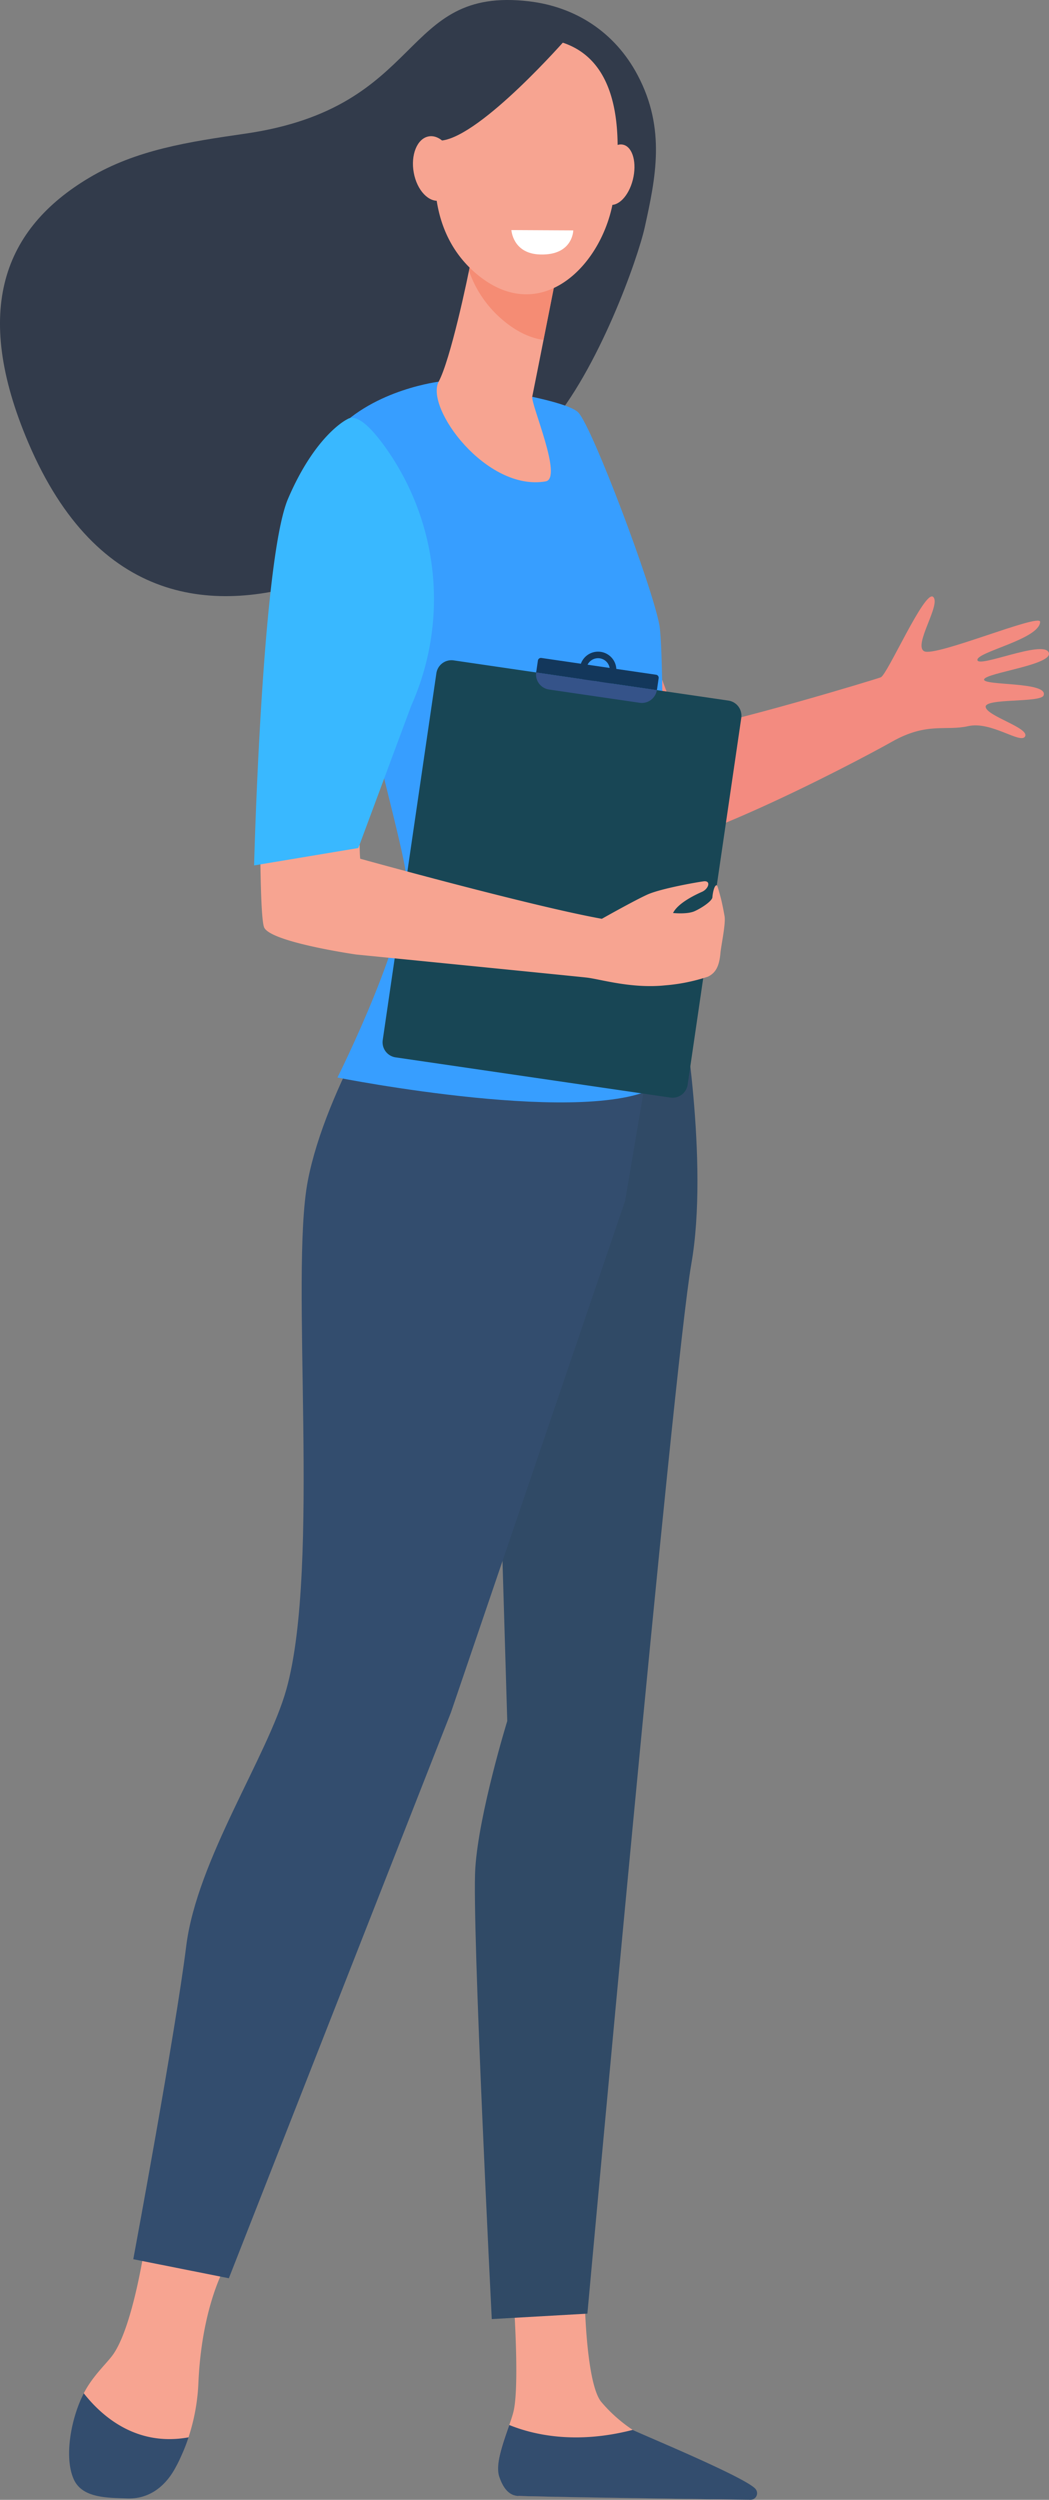
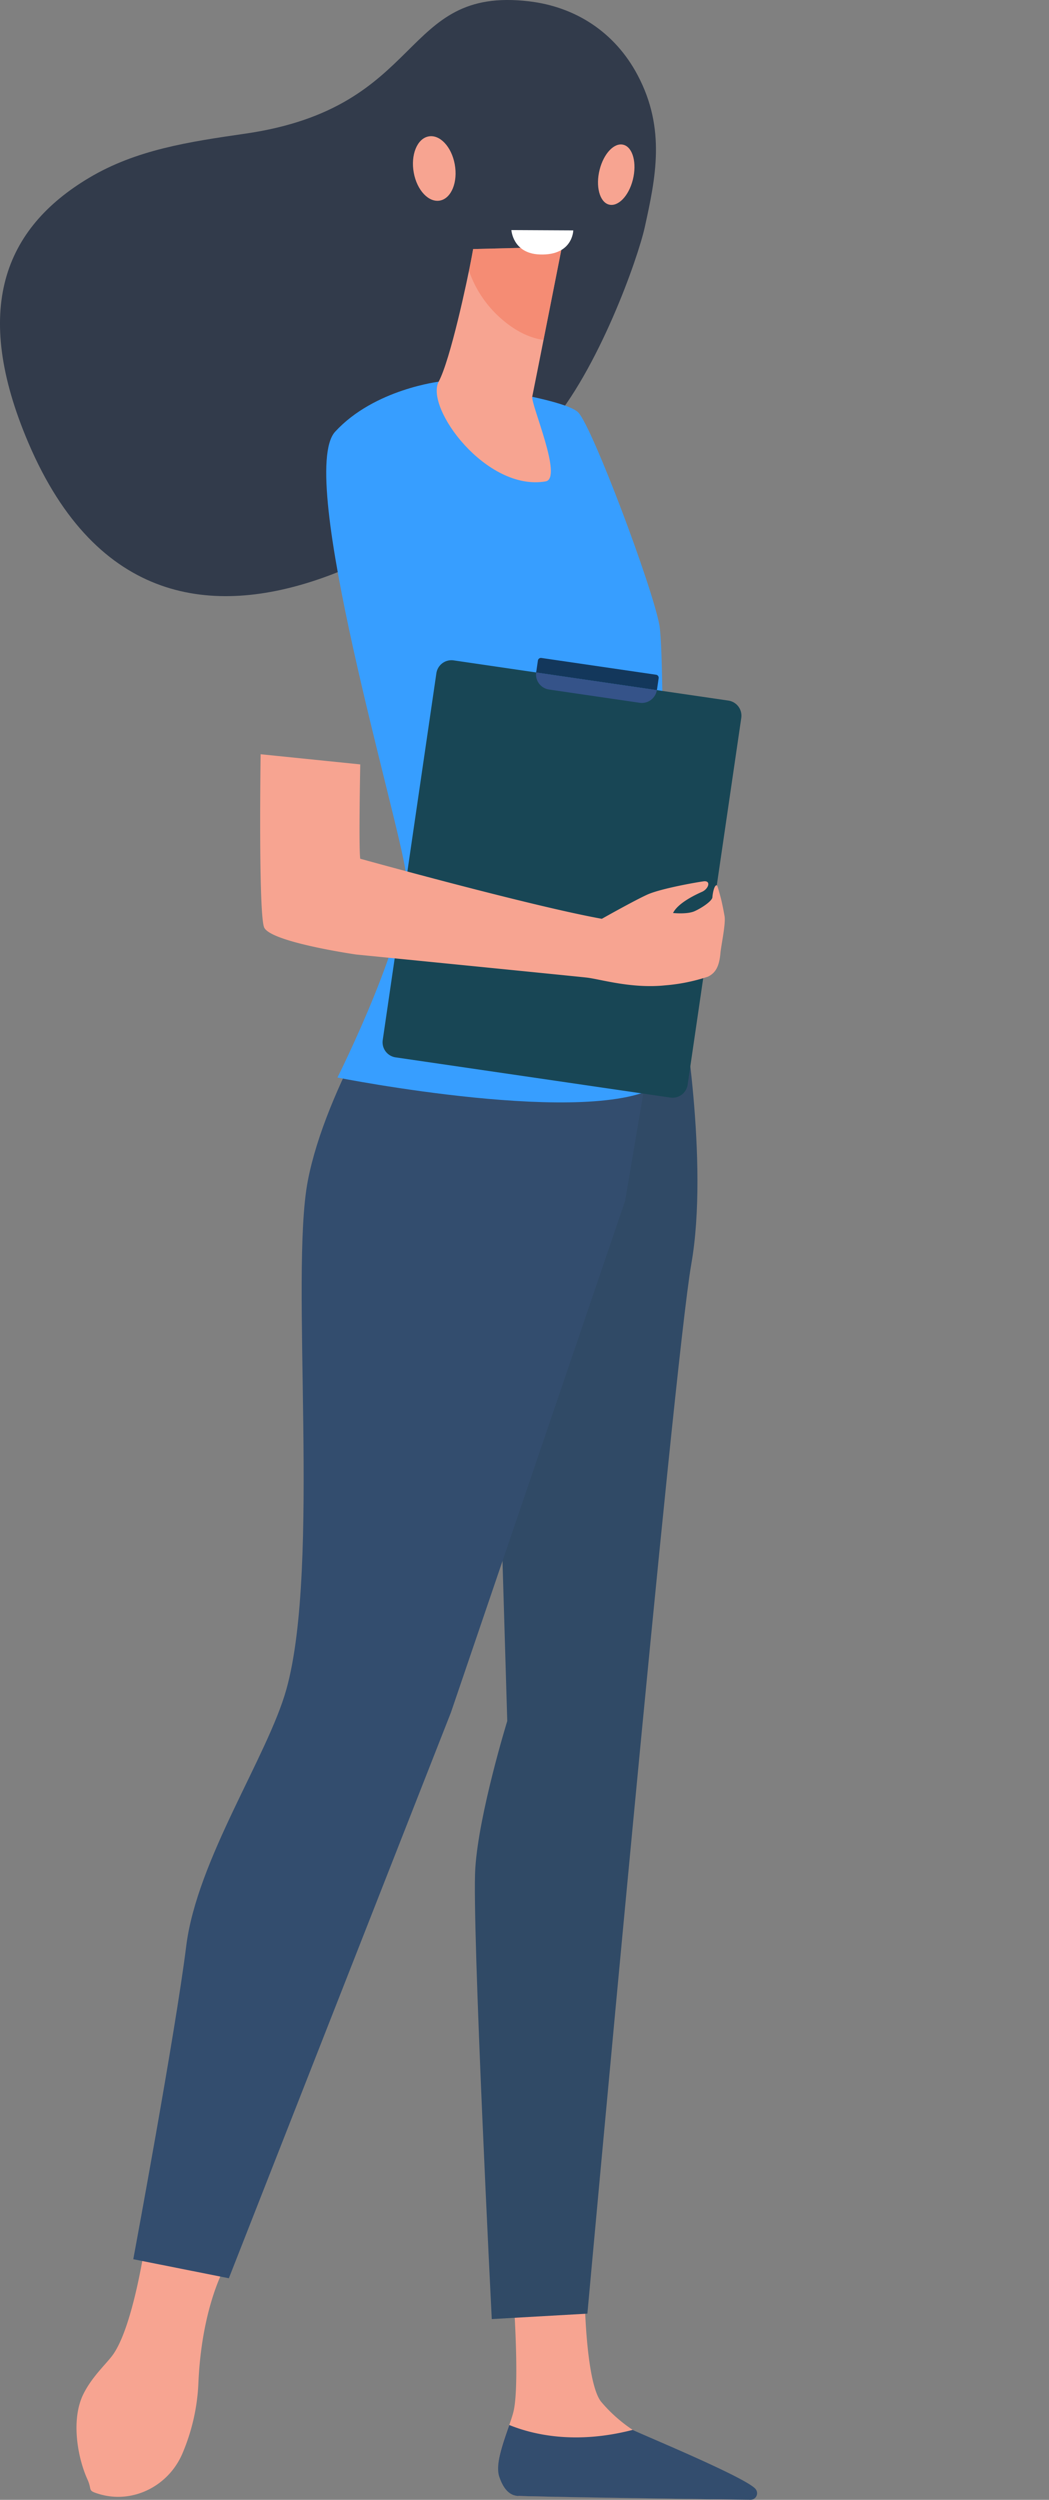
<svg xmlns="http://www.w3.org/2000/svg" viewBox="0 0 344.01 819.38">
  <rect x="0" y="0" width="344.01" height="819.38" fill="#808080" stroke="none" />
  <defs>
    <style>.cls-1{fill:#f7a491;}.cls-2{fill:#304a66;}.cls-3{fill:#334d6e;}.cls-4{fill:#f38b80;}.cls-5{fill:#323b4b;}.cls-6{fill:#379eff;}.cls-7{fill:#f47458;opacity:0.5;}.cls-8{fill:#184655;}.cls-9{fill:#13375b;}.cls-10{fill:#355389;}.cls-11{fill:#fff;}.cls-12{fill:#39b8ff;}</style>
  </defs>
  <g id="Layer_2" data-name="Layer 2">
    <g id="Layer_1-2" data-name="Layer 1">
      <path class="cls-1" d="M47.62,735.3s-4,27.92-10.89,36.93c-2.31,3-6.53,6.85-9.3,12.31-4.32,8.51-1.93,21.17,1.25,28.15,1.63,3.58-.12,3.57,3.6,4.72,11,3.42,22.73-2.33,27.42-12.94a66,66,0,0,0,5.38-23.79c1.18-25.35,9-38.24,9-38.24Z" />
      <path class="cls-1" d="M168.07,748.07s2.47,31.48.47,41.71c-1.07,5.48-7.06,16.76-4.31,21.91s5.88,6.45,5.88,6.45l71.1,1.15c3.87.06,1.31-2.44-1.81-4.75-5.11-3.78-9.23-6.28-25.56-14.23-1.07-.51-5-3-6.34-3.85a49.19,49.19,0,0,1-10.17-9c-5.11-5.71-5.56-33.44-5.56-33.44Z" />
      <path class="cls-2" d="M223.65,329.62s8.95,51.11,3.07,84.62-34.09,344.11-34.09,344.11l-31.36,1.78s-6.57-129.74-5.4-147.79,10.48-48.24,10.48-48.24l-3.12-104.75L202.8,321.73Z" />
      <path class="cls-3" d="M131.49,318.87s-24.69,37.37-30.57,68.3,4.31,126-7,166.53c-6.12,21.94-29.32,55.83-32.85,84.18S43.71,740.51,43.71,740.51l31.34,6.24,72.84-185.48L205,393.61l14.64-86.34Z" />
-       <path class="cls-3" d="M61.84,798.89C44.75,802,33.39,792,27.47,784.45,23.13,793,21,805.69,24.21,812.69c2.81,6.17,11,6,17.5,6.23,6.85.26,12.14-3.57,15.54-9.56A57.84,57.84,0,0,0,61.84,798.89Z" />
      <path class="cls-3" d="M207.49,796.45c-18.81,4.86-32.71,1.56-40.48-1.6-2,5.72-4.67,12.89-3.26,17,1.73,5.07,4.19,6.21,6.36,6.27,17.17.45,62.91,1.07,76,1.24a2.15,2.15,0,0,0,1.66-3.54C244.54,811.94,208.89,797.31,207.49,796.45Z" />
-       <path class="cls-4" d="M336.19,241.33c1.31-2.79-12.5-6.58-12.95-9.58s18.08-1.31,19-3.81c1.72-4.6-20.16-3.1-19.51-5.27s23.14-4.83,21.16-8.87-23,5.19-23.36,2.55,20.34-6.83,20.57-12.51c.12-3-34.43,11.64-38.05,9.61S308.76,198,306,195.63,291,221.17,288.85,222s-49.6,15.15-65.72,17.52c-1.36-5.46-13.49-35.5-14.65-40.65-9.47,5.36-21.53-1.09-31.22,3.69,4.88,17.2,15.83,73.85,20.2,76.4,13.33,7.76,83.43-29.27,95-35.82S310,239.7,317.56,238,334.88,244.11,336.19,241.33Z" />
      <path class="cls-5" d="M211.45,74.45c3.52-16,7-32.16-2.32-49.77C201.61,10.43,188.6,2.23,173.55.44,130.9-4.62,140,35.2,80.41,43.81c-18.52,2.68-35.73,5.26-51.19,14.47C1.29,74.91-9.25,101.6,9.27,145.06,54.62,251.5,163.12,159,179.67,140.18S209.18,84.77,211.45,74.45Z" />
      <path class="cls-6" d="M144.32,125.05s-21.53,2.44-34.41,16.45S130.73,268.14,133.07,286s-22.4,67.19-22.4,67.19,84.1,16.71,106,2.28c0,0,1.92-137.84-.43-150.58s-21.86-64.54-26.54-69.63S144.32,125.05,144.32,125.05Z" />
      <path class="cls-1" d="M155.16,81.63s-.17,1-.47,2.58c-1.45,7.82-7,33.73-10.82,40.86-4.56,8.61,15.63,36.07,35.06,32.72,5.78-1-4.89-25.24-4.38-27.8,1-4.92,2.32-11.62,3.68-18.49.77-3.88,1.54-7.81,2.28-11.51,2.07-10.5,3.77-19.09,3.77-19.09Z" />
      <path class="cls-7" d="M154.69,84.21c.3-1.62.47-2.58.47-2.58l29.12-.73s-1.7,8.59-3.77,19.09c-.73,3.68-1.5,7.59-2.27,11.44-4.49-.66-9.19-2.84-13.9-7a36.65,36.65,0,0,1-10.53-15.63C154.17,87,154.47,85.43,154.69,84.21Z" />
-       <path class="cls-1" d="M172.68,12.43A34.32,34.32,0,0,0,152.2,25.18c-8.6,11.1-17.87,45.44,3.5,64.11s42.48-2.46,45.61-24.87S203.81,11.62,172.68,12.43Z" />
      <path class="cls-1" d="M207.54,58.89c-1.35,5.4-4.89,9-7.9,8.15s-4.37-6-3-11.41,4.89-9.05,7.91-8.15S208.89,53.49,207.54,58.89Z" />
      <path class="cls-5" d="M185.87,12.52s-27.91,32-41,33.55S130,64.93,130,64.93s4.69-40,17.68-47.69S185.87,12.52,185.87,12.52Z" />
      <path class="cls-1" d="M149.13,53.85c1.07,5.8-1.08,11.12-4.79,11.88s-7.59-3.32-8.65-9.12,1.07-11.12,4.79-11.88S148.07,48.05,149.13,53.85Z" />
      <path class="cls-8" d="M148.73,216.45l90.18,13.19a5,5,0,0,1,4.19,5.63l-17.6,120.3a5,5,0,0,1-5.63,4.19L129.7,346.57a5,5,0,0,1-4.19-5.63l17.6-120.3A5,5,0,0,1,148.73,216.45Z" />
      <path class="cls-9" d="M216,222.3a1,1,0,0,0-.85-1.14l-37.61-5.5a1,1,0,0,0-1.14.85l-.57,3.91,39.6,5.79Z" />
-       <path class="cls-9" d="M197,213.66a6,6,0,1,0,5.07,6.8A6,6,0,0,0,197,213.66Zm-1.42,9.74a3.85,3.85,0,1,1,4.36-3.25A3.85,3.85,0,0,1,195.61,223.4Z" />
      <path class="cls-10" d="M215.52,221.3a1,1,0,0,1,.47,1l-.57,3.91-39.6-5.79A5,5,0,0,0,180,226l29.8,4.36a5,5,0,0,0,5.62-4.19l.57-3.91A1,1,0,0,0,215.52,221.3Z" />
      <path class="cls-11" d="M188,75.52l-20.29-.11s.42,7.71,9.35,8C187.89,83.8,188,75.52,188,75.52Z" />
      <path class="cls-1" d="M85.47,247.22l32.67,3.33s-.53,27.73,0,30.92c0,0,55.87,15.49,79.23,19.69,0,0,10.63-6,14.93-7.94s15.86-4,18.42-4.34,1.68,2.47-.51,3.44-7.88,3.66-9.49,6.94c0,0,4.61.5,7.05-.59s5.8-3.39,5.86-4.58.61-4.07,1.41-3.91c.2,0,.47,1,.75,2s.53,1.9.76,2.85c.41,1.7.88,4.18,1.07,5.3.41,2.54-1.14,9.57-1.36,12.06-.4,4.56-1.7,6.58-4.11,7.74a59.56,59.56,0,0,1-14,2.84c-11.11,1.15-21.33-2.05-25.79-2.55s-75.6-7.56-75.6-7.56-28.28-4.07-30.16-8.94S85.47,247.22,85.47,247.22Z" />
-       <path class="cls-12" d="M113.86,137.43s-10.32,4.89-19.38,26c-8.62,20.07-11.15,120.23-11.15,120.23l34.18-5.7,17.37-46.7A85.62,85.62,0,0,0,126,146.1C121.21,139.51,116.78,135.54,113.86,137.43Z" />
    </g>
  </g>
</svg>